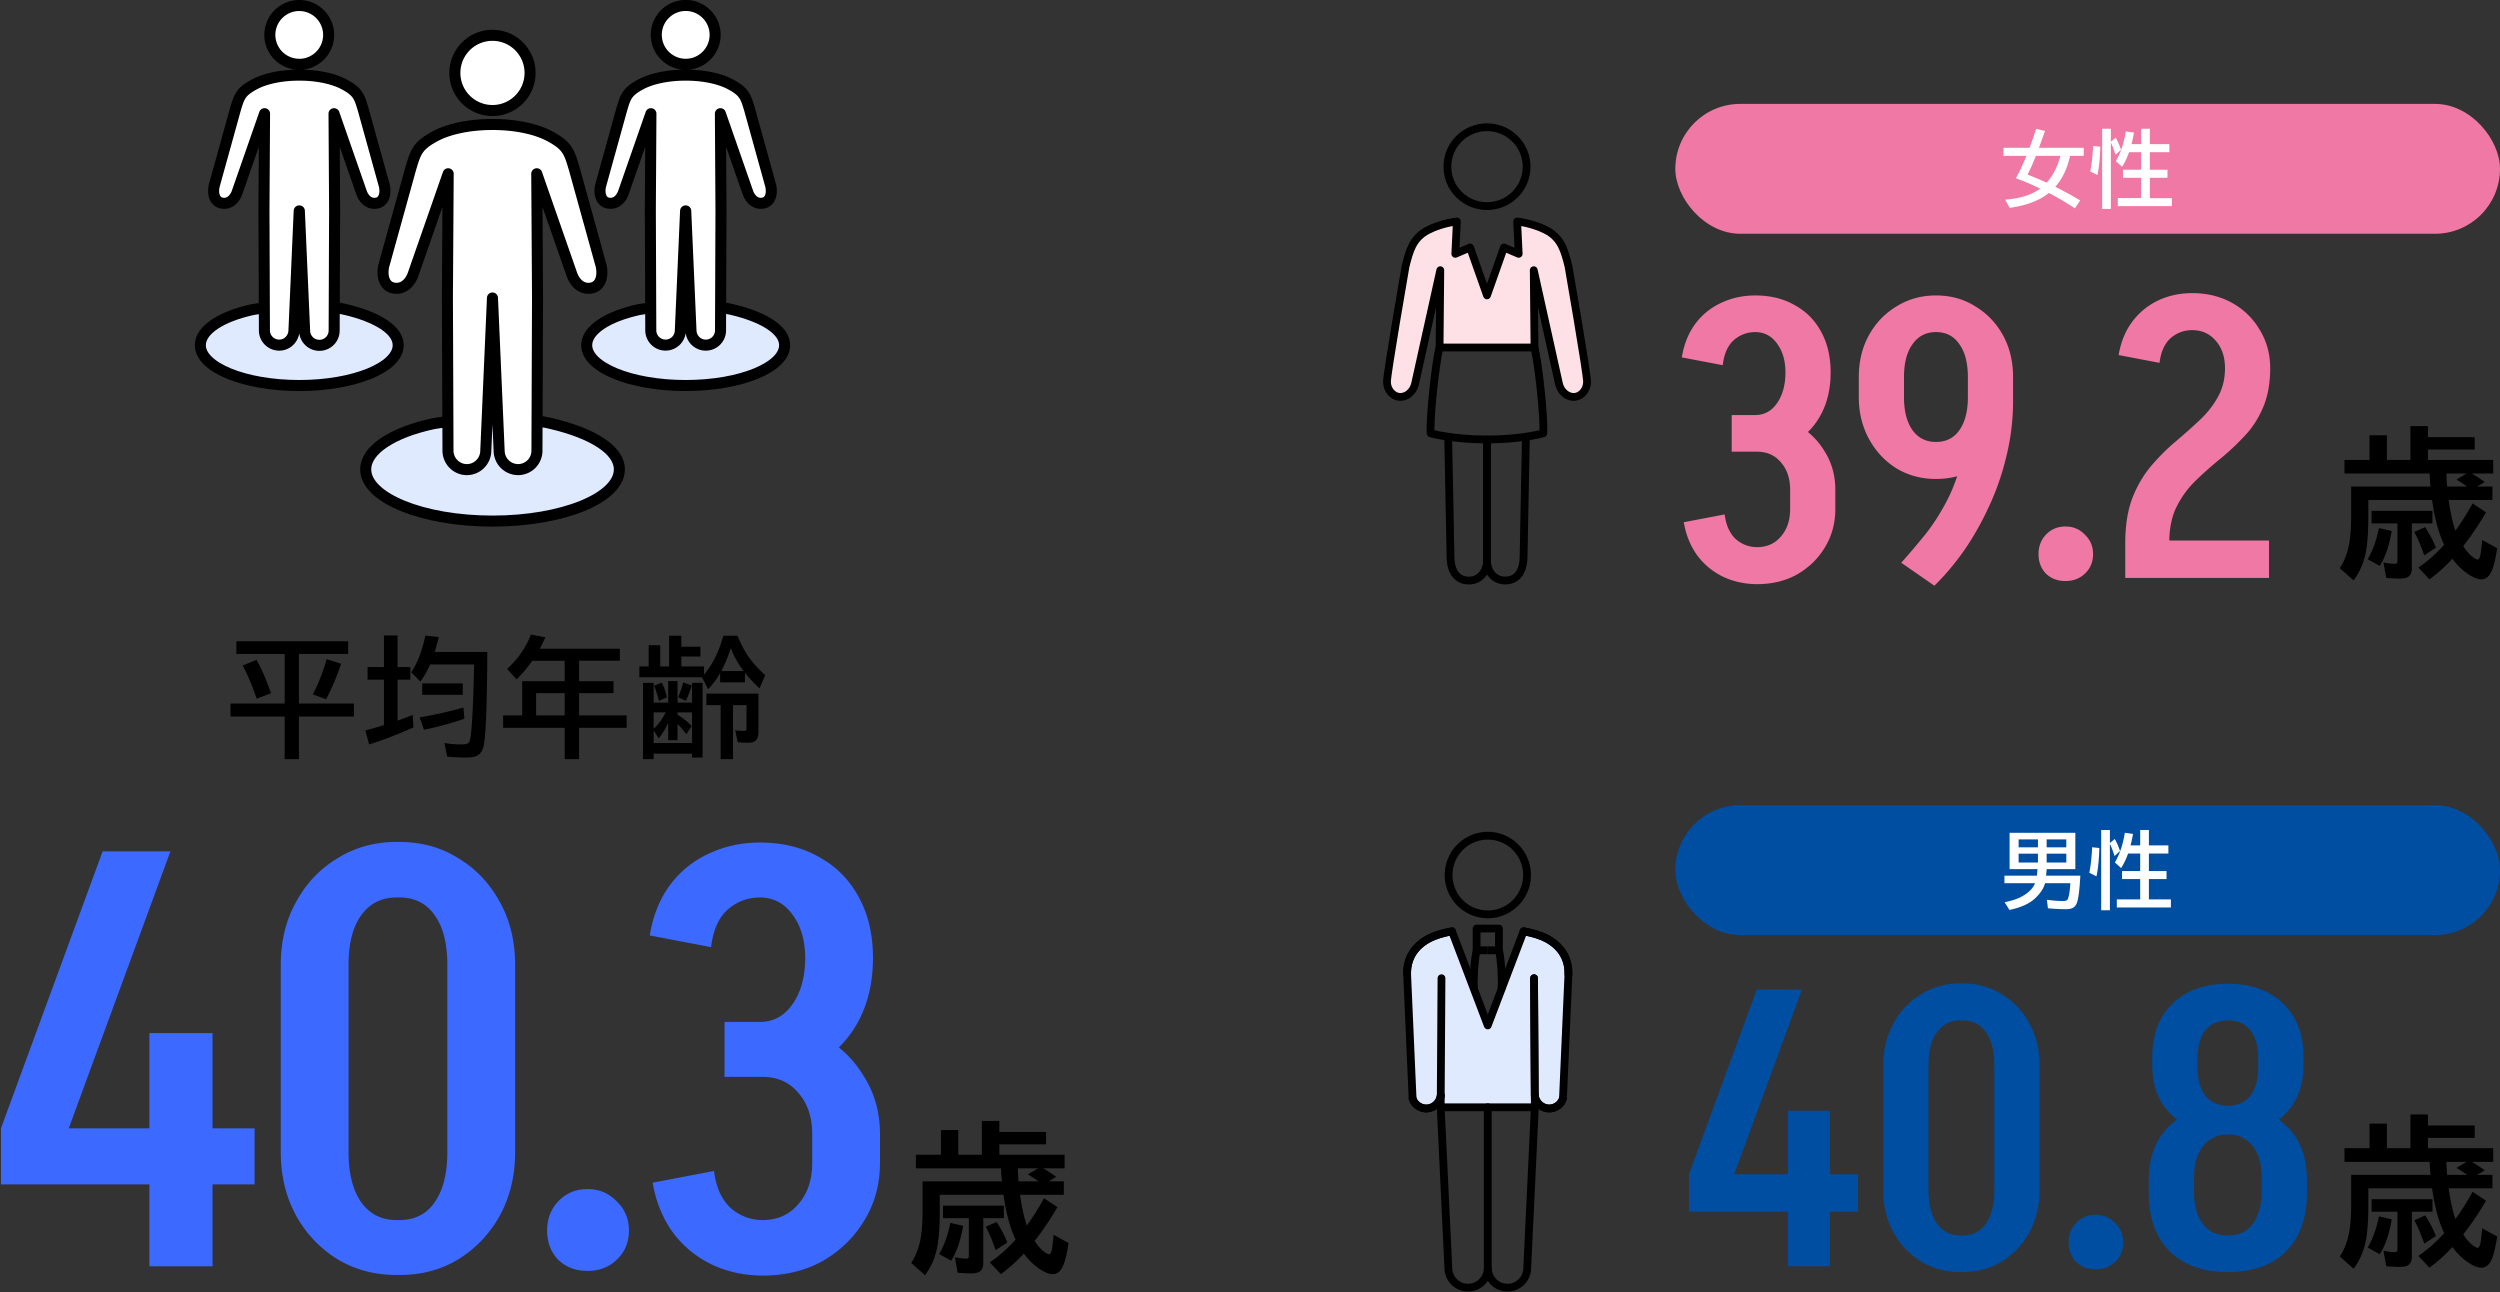
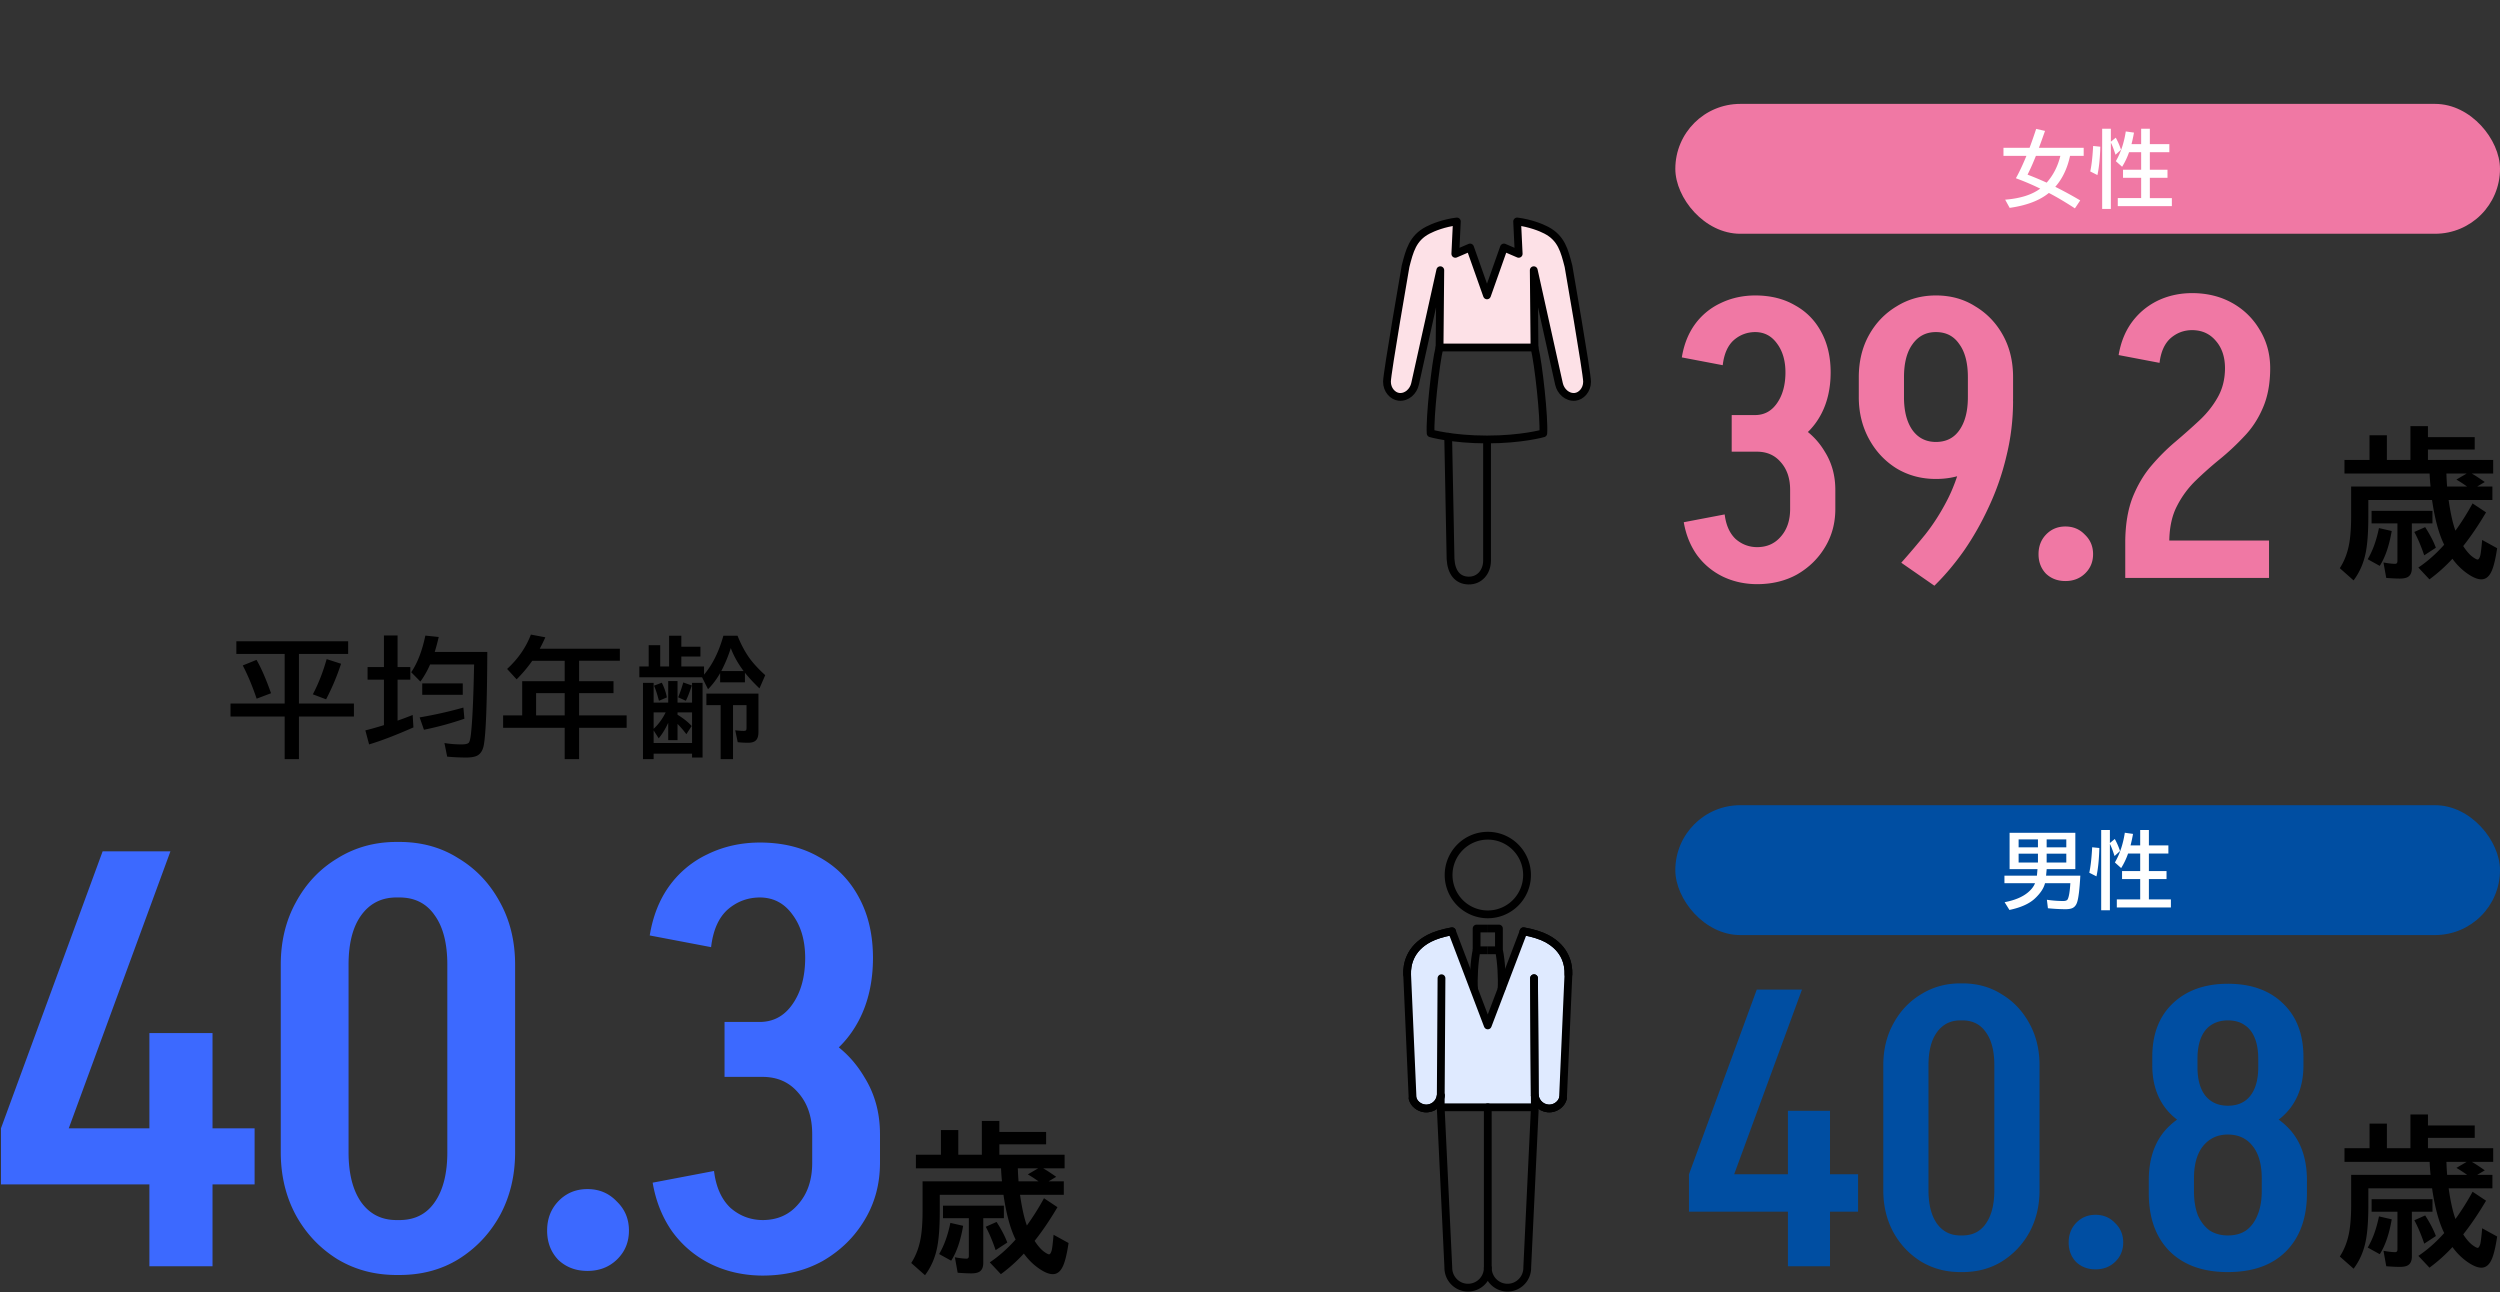
<svg xmlns="http://www.w3.org/2000/svg" width="385" height="199" fill="none">
  <rect width="100%" height="100%" fill="#333333" stroke="none" />
  <path fill="#000" d="M104.926 99.6h2.939v1.504h-2.939v1.533h3.496v1.259c1.302-1.536 2.295-3.535 2.978-5.996h2.178c.56 1.394 1.201 2.582 1.924 3.565.605.807 1.387 1.644 2.344 2.51l-.889 2.041c-.892-.86-1.637-1.664-2.236-2.412v1.474h-3.819v-1.426a12.007 12.007 0 0 1-1.865 2.491l-.918-1.846h-9.658v-1.66h1.436v-3.281h1.777v3.281h1.367V97.9h1.885v1.7Zm9.59 3.74c-.886-1.192-1.543-2.37-1.973-3.535a22.007 22.007 0 0 1-1.465 3.535h3.438Zm-13.858 4.863h2.246v-3.32h1.436v3.32h2.236v-3.037h1.621v11.494h-1.621v-.596h-5.918v.84h-1.64v-11.738h1.64v3.037Zm0 4.277v1.944h5.918v-4.717h-2.236v.361c.905.554 1.631 1.133 2.178 1.739l-.821 1.259a14.588 14.588 0 0 0-1.357-1.582v2.5h-1.436v-2.666c-.449.964-.937 1.758-1.465 2.383l-.781-1.221Zm0-.244c.749-.69 1.367-1.533 1.856-2.529h-1.856v2.529Zm16.143-5.42v5.938c0 .579-.13.999-.391 1.26-.247.247-.651.371-1.211.371-.547 0-1.077-.03-1.592-.088l-.38-1.836c.494.065.927.098 1.298.098.228 0 .362-.052.401-.157.026-.078.039-.205.039-.381v-3.427h-2.08v8.31h-1.905v-8.31h-2.197v-1.778h8.018Zm-15.322 1.104c-.28-1.061-.534-1.836-.762-2.324l1.201-.459c.371.716.631 1.471.781 2.265l-1.22.518Zm2.959-.537a18.46 18.46 0 0 0 .781-2.285l1.318.459c-.338 1.048-.644 1.836-.918 2.363l-1.181-.537ZM89.18 101.758v3.144h5.302v1.836H89.18v3.438h7.324v1.904H89.18v4.824h-2.217v-4.824H77.48v-1.904h2.939v-5.274h6.543v-3.144h-4.99a21.661 21.661 0 0 1-2.412 2.861l-1.465-1.601c1.692-1.556 2.913-3.32 3.662-5.293l2.226.42a28.238 28.238 0 0 1-.859 1.757h12.334v1.856h-6.28Zm-2.217 8.418v-3.438h-4.404v3.438h4.404ZM59.127 102.725v-4.864h2.1v4.864h1.963v1.943h-1.963v6.309a52.288 52.288 0 0 0 2.324-.87l.117 1.914c-2.715 1.198-4.99 2.071-6.826 2.618l-.576-2.159c.84-.208 1.793-.478 2.861-.81v-7.002h-2.52v-1.943h2.52Zm7.822-2.325h8.096c-.033 7.78-.212 12.556-.537 14.327-.143.787-.466 1.324-.967 1.611-.378.215-.963.322-1.758.322-.937 0-1.91-.045-2.92-.137l-.42-2.099c.82.143 1.703.215 2.647.215.566 0 .93-.085 1.094-.254.156-.163.28-.703.37-1.621.203-1.966.349-5.196.44-9.688l.02-.752h-6.778a13.95 13.95 0 0 1-1.494 2.637l-1.416-1.436c.957-1.399 1.683-3.281 2.178-5.644l2.06.215a33.297 33.297 0 0 1-.615 2.304Zm-1.924 4.844h6.24v1.758h-6.24v-1.758Zm-.4 5.235a64.558 64.558 0 0 0 6.738-1.514l.156 1.719a49.373 49.373 0 0 1-6.23 1.699l-.664-1.904ZM46.037 100.703v7.637h8.467v2.002h-8.467v6.562H43.84v-6.562H35.5v-2.002h8.34v-7.637h-7.442V98.76h17.217v1.943h-7.578Zm-6.514 6.895c-.644-1.914-1.357-3.62-2.138-5.118l2.119-.859c.73 1.263 1.474 2.975 2.236 5.137l-2.217.84Zm8.653-.674c.84-1.576 1.55-3.382 2.129-5.42l2.217.713a35.663 35.663 0 0 1-2.305 5.478l-2.041-.771Z" />
  <path fill="#3C69FF" d="M116.979 165.84v-8.46c2.1 0 3.78-.9 5.04-2.7 1.32-1.86 1.98-4.26 1.98-7.2h10.44c0 3.66-.72 6.87-2.16 9.63-1.44 2.76-3.48 4.92-6.12 6.48-2.58 1.5-5.64 2.25-9.18 2.25Zm8.1 13.32v-4.5h10.44v4.5h-10.44Zm-13.5-13.32v-8.46h5.49v8.46h-5.49Zm12.42-18.27c0-2.76-.66-5.01-1.98-6.75-1.26-1.74-2.94-2.61-5.04-2.61v-8.46c3.54 0 6.6.75 9.18 2.25 2.64 1.44 4.68 3.51 6.12 6.21 1.44 2.64 2.16 5.76 2.16 9.36h-10.44Zm11.52 31.5c0 3.3-.81 6.27-2.43 8.91-1.56 2.58-3.69 4.65-6.39 6.21-2.7 1.5-5.79 2.25-9.27 2.25v-8.55c2.28 0 4.11-.81 5.49-2.43 1.44-1.62 2.16-3.75 2.16-6.39h10.44Zm0-4.41h-10.44c0-2.64-.72-4.77-2.16-6.39-1.38-1.62-3.21-2.43-5.49-2.43v-8.46c3.48 0 6.57.75 9.27 2.25 2.7 1.5 4.83 3.57 6.39 6.21 1.62 2.58 2.43 5.52 2.43 8.82Zm-26.01-28.8-9.45-1.8c.48-2.94 1.47-5.46 2.97-7.56a15.33 15.33 0 0 1 5.94-4.95c2.46-1.2 5.16-1.8 8.1-1.8v8.46c-1.92 0-3.6.63-5.04 1.89-1.38 1.26-2.22 3.18-2.52 5.76Zm.45 34.47c.3 2.46 1.14 4.35 2.52 5.67 1.44 1.26 3.12 1.89 5.04 1.89v8.55c-2.94 0-5.64-.6-8.1-1.8-2.4-1.2-4.38-2.88-5.94-5.04-1.5-2.16-2.49-4.65-2.97-7.47l9.45-1.8ZM90.468 195.72c-1.8 0-3.3-.57-4.5-1.71-1.14-1.2-1.71-2.7-1.71-4.5 0-1.8.57-3.3 1.71-4.5 1.2-1.26 2.7-1.89 4.5-1.89 1.8 0 3.3.63 4.5 1.89 1.26 1.2 1.89 2.7 1.89 4.5 0 1.8-.63 3.3-1.89 4.5-1.2 1.14-2.7 1.71-4.5 1.71ZM68.888 177.54v-28.98h10.44v28.98h-10.44Zm-25.65 0v-28.98h10.44v28.98h-10.44Zm17.73-39.33v-8.55h.72v8.55h-.72Zm0 58.14v-8.46h.72v8.46h-.72Zm-17.73-47.79c0-3.6.78-6.81 2.34-9.63 1.56-2.88 3.69-5.13 6.39-6.75 2.7-1.68 5.73-2.52 9.09-2.52v8.55c-2.28 0-4.08.9-5.4 2.7-1.32 1.8-1.98 4.35-1.98 7.65h-10.44Zm36.09 0h-10.44c0-3.3-.66-5.85-1.98-7.65-1.26-1.8-3.06-2.7-5.4-2.7v-8.55c3.42 0 6.45.84 9.09 2.52 2.7 1.62 4.83 3.87 6.39 6.75 1.56 2.82 2.34 6.03 2.34 9.63Zm-36.09 28.89h10.44c0 3.3.66 5.88 1.98 7.74 1.32 1.8 3.12 2.7 5.4 2.7v8.46c-3.36 0-6.39-.81-9.09-2.43-2.7-1.68-4.83-3.93-6.39-6.75-1.56-2.88-2.34-6.12-2.34-9.72Zm36.09 0c0 3.6-.78 6.84-2.34 9.72-1.56 2.82-3.69 5.07-6.39 6.75-2.64 1.62-5.67 2.43-9.09 2.43v-8.46c2.34 0 4.14-.9 5.4-2.7 1.32-1.86 1.98-4.44 1.98-7.74h10.44ZM.148 173.761l15.66-42.66h10.44l-15.66 42.66H.148Zm0 8.64v-8.64h39.06v8.64H.148Zm22.86 12.6v-35.91h9.72v35.91h-9.72Z" />
  <path fill="#000" d="M157.088 184.003c.285 2.002.635 3.577 1.05 4.724a39.287 39.287 0 0 0 2.637-4.199l2.075 1.379c-1.147 1.945-2.319 3.675-3.516 5.188.497.773.993 1.339 1.49 1.697.358.252.602.378.732.378.147 0 .281-.199.403-.598.073-.252.171-1.058.293-2.417l2.307 1.27c-.228 1.546-.496 2.689-.806 3.43-.382.911-.923 1.367-1.623 1.367-.643 0-1.441-.354-2.393-1.062-.757-.561-1.444-1.265-2.063-2.112a24.499 24.499 0 0 1-3.54 3.174l-1.709-1.819c1.4-.936 2.727-2.107 3.98-3.515-.822-1.66-1.445-3.955-1.868-6.885h-9.814v2.502c0 2.336-.126 4.163-.379 5.481-.309 1.652-.94 3.117-1.892 4.395l-2.124-1.88c.814-1.253 1.331-2.734 1.55-4.443.131-.993.196-2.169.196-3.528v-4.602h12.231l-.024-.232a29.178 29.178 0 0 1-.11-1.538l-.012-.232h-13.111v-2.1h3.858v-3.796h2.673v3.796h3.626v-5.2h2.697v1.697h7.202v1.904h-7.202v1.599h10.047v2.1h-3.296c.504.285 1.172.72 2.002 1.306l-1.172.696h2.344v2.075h-6.739Zm-.232-2.075h3.077a22.415 22.415 0 0 0-1.648-1.074l1.587-.928h-3.125c0 .081.004.175.012.281.008.398.04.972.097 1.721Zm-5.432 5.676v6.897c0 .635-.191 1.078-.573 1.331-.277.179-.704.268-1.282.268-.505 0-1.201-.032-2.088-.098l-.427-2.38c.741.138 1.343.208 1.807.208.228 0 .342-.143.342-.428v-5.798h-3.98v-1.929h9.375v1.929h-3.174Zm1.905 4.919c-.481-1.416-.989-2.616-1.526-3.601l1.672-.744c.757 1.18 1.306 2.238 1.648 3.174l-1.794 1.171Zm-8.704.599c.765-1.286 1.343-2.885 1.733-4.798l1.966.452c-.391 2.279-1.005 4.069-1.844 5.371l-1.855-1.025Z" />
  <path fill="#004EA2" d="M348.31 181.5c0-2.16-.46-3.82-1.38-4.98-.92-1.2-2.2-1.8-3.84-1.8v-4.44c3.84 0 6.82 1.02 8.94 3.06 2.16 2 3.24 4.82 3.24 8.46l-6.96-.3Zm-5.22 14.4c-3.8 0-6.78-1.06-8.94-3.18-2.16-2.16-3.24-5.16-3.24-9l6.96-.3c0 1.44.2 2.68.6 3.72.44 1 1.04 1.78 1.8 2.34.8.52 1.74.78 2.82.78v5.64Zm-12.18-12.18v-1.92l6.96-.3v1.92l-6.96.3Zm12.18 12.18v-5.64c1.12 0 2.06-.26 2.82-.78.76-.56 1.34-1.34 1.74-2.34.44-1.04.66-2.28.66-3.72l6.96.3c0 3.84-1.08 6.84-3.24 9-2.12 2.12-5.1 3.18-8.94 3.18Zm-12.18-14.1c0-3.64 1.08-6.46 3.24-8.46 2.16-2.04 5.14-3.06 8.94-3.06v4.44c-1.6 0-2.88.6-3.84 1.8-.92 1.16-1.38 2.82-1.38 4.98l-6.96.3Zm17.4 1.62v-1.92l6.96.3v1.92l-6.96-.3Zm-5.22-8.7c-3.56 0-6.4-.96-8.52-2.88-2.08-1.92-3.12-4.52-3.12-7.8l6.96.3c0 1.88.4 3.34 1.2 4.38.84 1.04 2 1.56 3.48 1.56v4.44Zm-11.64-10.68v-1.26l6.96.3v1.26l-6.96-.3Zm11.64 10.68v-4.44c1.52 0 2.68-.52 3.48-1.56.8-1.04 1.2-2.5 1.2-4.38l6.96-.3c0 3.28-1.04 5.88-3.12 7.8s-4.92 2.88-8.52 2.88Zm-11.64-11.94c0-3.48 1.04-6.22 3.12-8.22 2.12-2.04 4.96-3.06 8.52-3.06v5.64c-1 0-1.86.24-2.58.72-.68.44-1.2 1.1-1.56 1.98-.36.88-.54 1.96-.54 3.24l-6.96-.3Zm16.32 1.56v-1.26l6.96-.3v1.26l-6.96.3Zm0-1.26c0-1.28-.18-2.36-.54-3.24-.36-.88-.88-1.54-1.56-1.98-.68-.48-1.54-.72-2.58-.72v-5.64c3.6 0 6.44 1.02 8.52 3.06 2.08 2 3.12 4.74 3.12 8.22l-6.96.3ZM322.714 195.48c-1.2 0-2.2-.38-3-1.14-.76-.8-1.14-1.8-1.14-3s.38-2.2 1.14-3c.8-.84 1.8-1.26 3-1.26s2.2.42 3 1.26c.84.8 1.26 1.8 1.26 3s-.42 2.2-1.26 3c-.8.76-1.8 1.14-3 1.14ZM307.127 183.36v-19.32h6.96v19.32h-6.96Zm-17.1 0v-19.32h6.96v19.32h-6.96Zm11.82-26.22v-5.7h.48v5.7h-.48Zm0 38.76v-5.64h.48v5.64h-.48Zm-11.82-31.86c0-2.4.52-4.54 1.56-6.42 1.04-1.92 2.46-3.42 4.26-4.5 1.8-1.12 3.82-1.68 6.06-1.68v5.7c-1.52 0-2.72.6-3.6 1.8-.88 1.2-1.32 2.9-1.32 5.1h-6.96Zm24.06 0h-6.96c0-2.2-.44-3.9-1.32-5.1-.84-1.2-2.04-1.8-3.6-1.8v-5.7c2.28 0 4.3.56 6.06 1.68 1.8 1.08 3.22 2.58 4.26 4.5 1.04 1.88 1.56 4.02 1.56 6.42Zm-24.06 19.26h6.96c0 2.2.44 3.92 1.32 5.16.88 1.2 2.08 1.8 3.6 1.8v5.64c-2.24 0-4.26-.54-6.06-1.62-1.8-1.12-3.22-2.62-4.26-4.5-1.04-1.92-1.56-4.08-1.56-6.48Zm24.06 0c0 2.4-.52 4.56-1.56 6.48a12.114 12.114 0 0 1-4.26 4.5c-1.76 1.08-3.78 1.62-6.06 1.62v-5.64c1.56 0 2.76-.6 3.6-1.8.88-1.24 1.32-2.96 1.32-5.16h6.96ZM260.102 180.84l10.44-28.44h6.96l-10.44 28.44h-6.96Zm0 5.76v-5.76h26.04v5.76h-26.04Zm15.24 8.4v-23.94h6.48V195h-6.48Z" />
  <path fill="#000" d="M377.092 183.003c.285 2.002.635 3.577 1.05 4.724a39.287 39.287 0 0 0 2.637-4.199l2.075 1.379c-1.147 1.945-2.319 3.675-3.516 5.188.497.773.993 1.339 1.49 1.697.358.252.602.378.732.378.147 0 .281-.199.403-.598.073-.252.171-1.058.293-2.417l2.307 1.27c-.228 1.546-.496 2.689-.806 3.43-.382.911-.923 1.367-1.623 1.367-.643 0-1.441-.354-2.393-1.062-.757-.561-1.444-1.265-2.063-2.112a24.499 24.499 0 0 1-3.54 3.174l-1.709-1.819c1.4-.936 2.726-2.107 3.98-3.515-.822-1.66-1.445-3.955-1.868-6.885h-9.814v2.502c0 2.336-.127 4.163-.379 5.481-.309 1.652-.94 3.117-1.892 4.395l-2.124-1.88c.814-1.253 1.331-2.734 1.55-4.443.131-.993.196-2.169.196-3.528v-4.602h12.231l-.024-.232a29.178 29.178 0 0 1-.11-1.538l-.012-.232h-13.111v-2.1h3.858v-3.796h2.673v3.796h3.625v-5.2h2.698v1.697h7.202v1.904h-7.202v1.599h10.047v2.1h-3.296c.504.285 1.172.72 2.002 1.306l-1.172.696h2.344v2.075h-6.739Zm-.232-2.075h3.077a22.415 22.415 0 0 0-1.648-1.074l1.586-.928h-3.125c0 .081.005.175.013.281.008.398.04.972.097 1.721Zm-5.432 5.676v6.897c0 .635-.191 1.078-.574 1.331-.276.179-.703.268-1.281.268-.505 0-1.201-.032-2.088-.098l-.427-2.38c.741.138 1.343.208 1.807.208.228 0 .342-.143.342-.428v-5.798h-3.98v-1.929h9.375v1.929h-3.174Zm1.905 4.919c-.481-1.416-.989-2.616-1.526-3.601l1.672-.744c.757 1.18 1.306 2.238 1.648 3.174l-1.794 1.171Zm-8.704.599c.765-1.286 1.343-2.885 1.733-4.798l1.966.452c-.391 2.279-1.005 4.069-1.844 5.371l-1.855-1.025Z" />
  <rect width="127" height="20" x="258" y="16" fill="#F078A4" rx="10" />
  <path fill="#fff" d="M325.072 21.963v10.214h-1.339V19.824h1.339v2l.756-.622c.342.63.611 1.25.806 1.86l-.844.768c-.284-.876-.523-1.498-.718-1.867Zm3.18.229h1.486v-2.368h1.339v2.368h3.003v1.25h-3.003v2.698h2.717v1.238h-2.717v3.13h3.39v1.237h-8.328v-1.238h3.599v-3.13h-2.793V26.14h2.793v-2.698h-1.866a10.798 10.798 0 0 1-1.067 2.241l-.965-.863c.754-1.3 1.264-2.825 1.53-4.577l1.263.178a22.162 22.162 0 0 1-.381 1.77Zm-6.354 4.208c.187-.842.324-1.976.413-3.402l.032-.52 1.104.114c-.046 1.764-.194 3.22-.444 4.367l-1.105-.559ZM314.191 29.047a38.791 38.791 0 0 0-3.225-1.403l-.52-.196c.482-.847 1.024-1.995 1.625-3.447h-3.536v-1.238h4.018a73.84 73.84 0 0 0 1.016-2.913l1.365.31c-.377 1.071-.69 1.939-.94 2.603h6.894v1.238h-2.101l-.019.095c-.419 1.892-1.171 3.45-2.254 4.672l.4.203a60.85 60.85 0 0 1 3.44 1.892l-.818 1.225c-1.507-.982-2.844-1.773-4.012-2.374-1.422 1.164-3.434 1.93-6.037 2.298l-.692-1.264c2.315-.181 4.114-.748 5.396-1.7Zm.997-.92c1.015-1.147 1.718-2.522 2.107-4.126h-3.764l-.216.527a32.394 32.394 0 0 1-1.073 2.367c.906.343 1.888.754 2.946 1.232Z" />
  <rect width="127" height="20" x="258" y="124" fill="#004EA2" rx="10" />
  <path fill="#fff" d="M324.924 129.963v10.214h-1.34v-12.353h1.34v2l.755-.622c.343.63.612 1.25.806 1.86l-.844.768c-.283-.876-.523-1.498-.717-1.867Zm3.18.229h1.485v-2.368h1.34v2.368h3.002v1.25h-3.002v2.698h2.717v1.238h-2.717v3.129h3.389v1.238h-8.328v-1.238h3.599v-3.129h-2.793v-1.238h2.793v-2.698h-1.866a10.768 10.768 0 0 1-1.066 2.241l-.965-.863c.753-1.299 1.263-2.825 1.53-4.577l1.263.178a22.132 22.132 0 0 1-.381 1.771Zm-6.354 4.208c.186-.842.324-1.976.413-3.402l.031-.52 1.105.114c-.047 1.764-.195 3.22-.445 4.367l-1.104-.559ZM315.19 133.842l-.095 1.015h5.275c-.115 2.142-.286 3.525-.515 4.152-.156.436-.412.723-.768.863-.254.097-.596.146-1.028.146a29.52 29.52 0 0 1-2.679-.146l-.158-1.308c.871.127 1.711.191 2.52.191.364 0 .592-.091.685-.273.195-.377.33-1.2.406-2.469h-3.903c-.187.778-.713 1.572-1.581 2.38-.855.791-2.154 1.371-3.897 1.739l-.743-1.193c1.536-.296 2.721-.787 3.555-1.473.554-.452.931-.937 1.13-1.453h-4.71v-1.156h5.002l.088-1.015h-4.297v-5.586h10.125v5.586h-4.412Zm-4.323-4.571v1.219h2.977v-1.219h-2.977Zm0 2.197v1.358h2.977v-1.358h-2.977Zm7.344 1.358v-1.358h-3.027v1.358h3.027Zm0-2.336v-1.219h-3.027v1.219h3.027Z" />
  <path fill="#F078A4" d="M327.29 83.24c.04-2.6.42-4.82 1.14-6.66.76-1.88 1.72-3.5 2.88-4.86 1.16-1.36 2.38-2.58 3.66-3.66 1.32-1.12 2.56-2.22 3.72-3.3 1.16-1.08 2.1-2.26 2.82-3.54.76-1.32 1.14-2.84 1.14-4.56h6.96c0 2.4-.38 4.46-1.14 6.18-.72 1.68-1.68 3.14-2.88 4.38a38.29 38.29 0 0 1-3.72 3.48 57.725 57.725 0 0 0-3.72 3.3 14.726 14.726 0 0 0-2.88 3.9c-.76 1.44-1.16 3.22-1.2 5.34h-6.78Zm0 5.76v-5.76h22.14V89h-22.14Zm5.28-33.12-6.3-1.2c.32-1.92.98-3.58 1.98-4.98 1.04-1.44 2.36-2.56 3.96-3.36 1.64-.8 3.44-1.2 5.4-1.2v5.7c-1.28 0-2.4.42-3.36 1.26-.92.84-1.48 2.1-1.68 3.78Zm17.04.84h-6.96c0-1.76-.48-3.18-1.44-4.26-.92-1.08-2.14-1.62-3.66-1.62v-5.7c2.32 0 4.38.5 6.18 1.5 1.8 1 3.22 2.38 4.26 4.14 1.08 1.76 1.62 3.74 1.62 5.94ZM318.074 89.48c-1.2 0-2.2-.38-3-1.14-.76-.8-1.14-1.8-1.14-3s.38-2.2 1.14-3c.8-.84 1.8-1.26 3-1.26s2.2.42 3 1.26c.84.8 1.26 1.8 1.26 3s-.42 2.2-1.26 3c-.8.76-1.8 1.14-3 1.14ZM310.014 61.7c0 2.92-.34 5.76-1.02 8.52-.64 2.72-1.54 5.32-2.7 7.8-1.12 2.44-2.4 4.7-3.84 6.78-1.44 2.04-2.96 3.84-4.56 5.4l-5.1-3.54c1.28-1.44 2.52-2.9 3.72-4.38 1.2-1.52 2.28-3.2 3.24-5.04 1-1.88 1.8-4.06 2.4-6.54.6-2.52.9-5.52.9-9h6.96Zm0-3.66v3.12h-6.96v-3.12h6.96Zm-16.8 0v3.12h-6.96v-3.12h6.96Zm-6.96.06c0-2.44.52-4.6 1.56-6.48 1.04-1.88 2.46-3.36 4.26-4.44 1.8-1.12 3.82-1.68 6.06-1.68v5.64c-1.52 0-2.72.62-3.6 1.86-.88 1.2-1.32 2.9-1.32 5.1h-6.96Zm23.76 0h-6.96c0-2.2-.44-3.9-1.32-5.1-.84-1.24-2.04-1.86-3.6-1.86V45.5c2.28 0 4.3.56 6.06 1.68 1.8 1.08 3.22 2.56 4.26 4.44 1.04 1.88 1.56 4.04 1.56 6.48Zm-23.76 3.06h6.96c0 2.16.44 3.86 1.32 5.1.88 1.2 2.08 1.8 3.6 1.8v5.7c-2.24 0-4.26-.54-6.06-1.62-1.8-1.12-3.22-2.64-4.26-4.56-1.04-1.92-1.56-4.06-1.56-6.42Zm23.76 0c0 2.36-.52 4.5-1.56 6.42s-2.46 3.44-4.26 4.56c-1.76 1.08-3.78 1.62-6.06 1.62v-5.7c1.56 0 2.76-.6 3.6-1.8.88-1.24 1.32-2.94 1.32-5.1h6.96ZM270.28 69.56v-5.64c1.4 0 2.52-.6 3.36-1.8.88-1.24 1.32-2.84 1.32-4.8h6.96c0 2.44-.48 4.58-1.44 6.42-.96 1.84-2.32 3.28-4.08 4.32-1.72 1-3.76 1.5-6.12 1.5Zm5.4 8.88v-3h6.96v3h-6.96Zm-9-8.88v-5.64h3.66v5.64h-3.66Zm8.28-12.18c0-1.84-.44-3.34-1.32-4.5-.84-1.16-1.96-1.74-3.36-1.74V45.5c2.36 0 4.4.5 6.12 1.5 1.76.96 3.12 2.34 4.08 4.14.96 1.76 1.44 3.84 1.44 6.24h-6.96Zm7.68 21c0 2.2-.54 4.18-1.62 5.94-1.04 1.72-2.46 3.1-4.26 4.14-1.8 1-3.86 1.5-6.18 1.5v-5.7c1.52 0 2.74-.54 3.66-1.62.96-1.08 1.44-2.5 1.44-4.26h6.96Zm0-2.94h-6.96c0-1.76-.48-3.18-1.44-4.26-.92-1.08-2.14-1.62-3.66-1.62v-5.64c2.32 0 4.38.5 6.18 1.5 1.8 1 3.22 2.38 4.26 4.14 1.08 1.72 1.62 3.68 1.62 5.88Zm-17.34-19.2-6.3-1.2c.32-1.96.98-3.64 1.98-5.04a10.22 10.22 0 0 1 3.96-3.3c1.64-.8 3.44-1.2 5.4-1.2v5.64c-1.28 0-2.4.42-3.36 1.26-.92.84-1.48 2.12-1.68 3.84Zm.3 22.98c.2 1.64.76 2.9 1.68 3.78.96.84 2.08 1.26 3.36 1.26v5.7c-1.96 0-3.76-.4-5.4-1.2-1.6-.8-2.92-1.92-3.96-3.36-1-1.44-1.66-3.1-1.98-4.98l6.3-1.2Z" />
  <path fill="#000" d="M377.088 77.002c.285 2.002.635 3.577 1.05 4.724a39.22 39.22 0 0 0 2.637-4.2l2.075 1.38c-1.147 1.945-2.319 3.675-3.516 5.188.497.773.993 1.339 1.49 1.697.358.252.602.378.732.378.147 0 .281-.199.403-.598.073-.252.171-1.058.293-2.417l2.307 1.27c-.228 1.546-.496 2.69-.806 3.43-.382.912-.923 1.367-1.623 1.367-.643 0-1.441-.354-2.393-1.062a9.807 9.807 0 0 1-2.063-2.112 24.527 24.527 0 0 1-3.54 3.174l-1.709-1.819c1.4-.936 2.727-2.107 3.98-3.515-.822-1.66-1.445-3.955-1.868-6.885h-9.814v2.502c0 2.336-.126 4.163-.379 5.481-.309 1.652-.94 3.117-1.892 4.395l-2.124-1.88c.814-1.253 1.331-2.734 1.55-4.443.131-.993.196-2.17.196-3.528v-4.602h12.231l-.024-.232a29.121 29.121 0 0 1-.11-1.538l-.012-.232h-13.111v-2.1h3.858V67.03h2.673v3.796h3.626v-5.2h2.697v1.697h7.202v1.904h-7.202v1.6h10.047v2.099h-3.296c.504.285 1.172.72 2.002 1.306l-1.172.696h2.344v2.075h-6.739Zm-.232-2.075h3.077a22.774 22.774 0 0 0-1.648-1.075l1.587-.927h-3.125c0 .081.004.175.012.28.008.4.04.973.097 1.722Zm-5.432 5.676V87.5c0 .635-.191 1.078-.573 1.33-.277.18-.704.27-1.282.27-.505 0-1.201-.033-2.088-.099l-.427-2.38c.741.138 1.343.208 1.807.208.228 0 .342-.143.342-.428v-5.798h-3.98v-1.929h9.375v1.929h-3.174Zm1.905 4.92c-.481-1.417-.989-2.617-1.526-3.602l1.672-.744c.757 1.18 1.306 2.238 1.648 3.174l-1.794 1.171Zm-8.704.598c.765-1.286 1.343-2.885 1.733-4.798l1.966.452c-.391 2.278-1.005 4.069-1.844 5.371l-1.855-1.025Z" />
  <g stroke="#000" stroke-linejoin="round" stroke-width="1.2" clip-path="url(#a)">
-     <path d="M228.998 31.741c3.369 0 6.1-2.72 6.1-6.073 0-3.355-2.731-6.074-6.1-6.074-3.369 0-6.1 2.72-6.1 6.073 0 3.355 2.731 6.074 6.1 6.074Z" />
    <path stroke-linecap="round" d="M236.306 53.508c.638 2.52 1.529 10.946 1.36 13.222 0 0-3.295.95-8.673.95s-8.673-.95-8.673-.95c-.161-2.276.722-10.702 1.36-13.222" />
    <path stroke-linecap="round" d="m223.02 67.262.364 18.814c.112 2.046 1.066 3.296 2.763 3.33 1.696.035 2.825-1.312 2.86-3.016V67.904" />
-     <path stroke-linecap="round" d="M229 67.68v18.703c.028 1.703 1.164 3.05 2.861 3.016 1.696-.028 2.65-1.278 2.762-3.33l.365-18.815" />
    <path fill="#FDE1E7" stroke-linecap="round" d="m233.639 34.107.239 4.985-2.272-.977-2.608 7.372-2.608-7.372-2.272.977.238-4.985c-1.956.238-3.653.908-4.473 1.34-2.335 1.223-2.812 3.156-3.429 5.558 0 0-2.86 16.469-2.86 17.774 0 1.306.918 2.227 1.83 2.332 1.234.14 2.25-.865 2.496-1.99.245-1.123 3.884-17.509 3.884-17.509l-.112 11.904h14.619l-.113-11.904s3.639 16.378 3.885 17.51c.245 1.123 1.262 2.129 2.496 1.99.904-.099 1.83-1.027 1.83-2.333 0-1.305-2.861-17.774-2.861-17.774-.617-2.402-1.094-4.335-3.428-5.557-.821-.433-2.524-1.096-4.474-1.34h-.007Z" />
  </g>
  <g clip-path="url(#b)">
    <path fill="#DFEAFF" d="M238.145 144.663c-.819-.425-1.993-.814-3.513-1.093h-.049l-5.464 14.366-5.463-14.366h-.049c-1.514.279-2.694.668-3.513 1.093-3.041 1.587-3.444 4.12-3.395 5.54l.84 19.099c.201.793.972 1.447 1.868 1.545a2.217 2.217 0 0 0 1.867-.696l-.048.522h15.135l-.014-1.789a2.241 2.241 0 0 0 2.471 1.963c.896-.098 1.674-.752 1.868-1.545l.84-19.099c.049-1.42-.354-3.953-3.395-5.54h.014Z" />
    <path stroke="#000" stroke-linejoin="round" stroke-width="1.2" d="M221.867 170.52h14.504" />
    <path stroke="#000" stroke-linecap="round" stroke-linejoin="round" stroke-width="1.2" d="m221.881 168.711-.014 1.803 1.174 24.659c-.028 1.692 1.298 3.097 2.978 3.125a3.04 3.04 0 0 0 3.096-3.006M236.244 150.648l.111 18.055.014 1.81-1.173 24.659c.035 1.691-1.298 3.097-2.978 3.125-1.681.035-3.062-1.308-3.097-3.007" />
    <path stroke="#000" stroke-linejoin="round" stroke-width="1.2" d="M233.395 139.038a6.066 6.066 0 0 0 0-8.564 6.029 6.029 0 0 0-8.542 0 6.066 6.066 0 0 0 0 8.564 6.03 6.03 0 0 0 8.542 0Z" />
    <path stroke="#000" stroke-linecap="round" stroke-linejoin="round" stroke-width="1.2" d="m221.989 150.648-.111 18.055c-.146 1.239-1.249 2.13-2.471 1.991-.896-.098-1.674-.752-1.868-1.546M223.603 143.416c-1.513.278-2.694.668-3.513 1.093-3.041 1.587-3.444 4.12-3.395 5.54" />
    <path stroke="#000" stroke-linecap="round" stroke-linejoin="round" stroke-width="1.2" d="M221.878 168.709c-.146 1.232-1.249 2.123-2.471 1.984-.896-.098-1.674-.752-1.868-1.546l-.84-19.098c-.049-1.42.354-3.953 3.395-5.54.819-.425 1.992-.815 3.513-1.093" />
    <path stroke="#000" stroke-linejoin="round" stroke-width="1.2" d="M229.117 146.342h-1.722c-.368 1.698-.5 4.433-.396 6.013" />
    <path stroke="#000" stroke-linecap="round" stroke-linejoin="round" stroke-width="1.2" d="M240.692 169.148c-.201.794-.972 1.448-1.867 1.546-1.222.139-2.326-.752-2.472-1.984l-.111-18.062M241.537 150.043c.049-1.42-.354-3.953-3.395-5.54-.819-.425-1.993-.814-3.513-1.093" />
    <path stroke="#000" stroke-linecap="round" stroke-linejoin="round" stroke-width="1.2" d="M234.629 143.416c1.513.278 2.694.668 3.513 1.093 3.041 1.587 3.444 4.12 3.395 5.54l-.84 19.098c-.201.794-.972 1.448-1.868 1.546-1.222.139-2.326-.752-2.471-1.984" />
    <path stroke="#000" stroke-linejoin="round" stroke-width="1.2" d="m234.634 143.416-5.52 14.498-5.512-14.498" />
    <path stroke="#000" stroke-linejoin="round" stroke-width="1.2" d="M229.113 142.994h-1.715v3.348M229.121 146.342h1.722c.368 1.698.5 4.433.396 6.013M229.121 142.994h1.715v3.348" />
    <path stroke="#000" stroke-linecap="round" stroke-linejoin="round" stroke-width="1.2" d="M229.117 195.297V170.52" />
  </g>
  <g stroke="#000" stroke-linecap="round" stroke-linejoin="round" stroke-width="1.7" clip-path="url(#c)">
    <path fill="#DFEAFF" d="M53.242 47.67c4.78 1.14 8.08 3.11 8.08 5.49 0 3.43-6.82 6.21-15.24 6.21s-15.23-2.78-15.23-6.21c0-2.38 3.27-4.44 8.08-5.49 0 0 8.07-1.49 14.31 0ZM112.752 47.67c4.78 1.14 8.08 3.11 8.08 5.49 0 3.43-6.82 6.21-15.24 6.21s-15.24-2.78-15.24-6.21c0-2.38 3.27-4.44 8.08-5.49 0 0 8.07-1.49 14.31 0h.01ZM85.02 65.259c6.13 1.46 10.36 3.98 10.36 7.03 0 4.4-8.75 7.96-19.53 7.96-10.78 0-19.53-3.57-19.53-7.96 0-3.05 4.2-5.69 10.36-7.03 0 0 10.34-1.91 18.35 0h-.01Z" />
    <path fill="#fff" d="M75.84 17.02c3.2 0 5.79-2.59 5.79-5.79s-2.59-5.79-5.79-5.79-5.79 2.59-5.79 5.79 2.59 5.79 5.79 5.79ZM75.84 45.89l1.03 23.55a2.926 2.926 0 0 0 2.97 2.88 2.912 2.912 0 0 0 2.85-2.99l.09-23.57-.12-19 5.46 15.65c.72 1.74 2.01 2.22 3.15 1.9 1.16-.33 1.65-1.68 1.32-3.33l-4.14-14.94c-.8-2.68-1.05-3.64-3.96-5.15-1.57-.82-4.53-1.72-8.65-1.72s-7.08.9-8.65 1.72c-2.91 1.52-3.16 2.47-3.96 5.15l-4.14 14.94c-.33 1.65.16 3 1.32 3.33 1.14.32 2.42-.16 3.15-1.9l5.46-15.65-.12 19 .09 23.57c-.03 1.62 1.25 2.96 2.85 2.99 1.61.03 2.94-1.26 2.97-2.88l1.03-23.55ZM105.6 9.9c2.5 0 4.53-2.03 4.53-4.53 0-2.5-2.03-4.53-4.53-4.53-2.5 0-4.53 2.03-4.53 4.53 0 2.5 2.03 4.53 4.53 4.53ZM105.602 32.48l.81 18.42c.03 1.27 1.07 2.28 2.32 2.25a2.276 2.276 0 0 0 2.23-2.34l.07-18.44-.09-14.86 4.27 12.25c.57 1.36 1.57 1.73 2.46 1.48.91-.25 1.29-1.31 1.029-2.6l-3.239-11.69c-.62-2.09-.82-2.84-3.1-4.03-1.23-.64-3.541-1.35-6.771-1.35s-5.539.71-6.77 1.35c-2.28 1.19-2.48 1.94-3.1 4.03l-3.24 11.69c-.26 1.29.13 2.35 1.03 2.6.89.25 1.9-.12 2.46-1.48l4.27-12.25-.089 14.86.07 18.44a2.275 2.275 0 1 0 4.549.09l.811-18.42h.02ZM46.08 9.9a4.524 4.524 0 1 1 0-9.05c2.5 0 4.53 2.03 4.53 4.53 0 2.5-2.03 4.53-4.53 4.53V9.9ZM46.079 32.48l-.81 18.42c-.03 1.27-1.07 2.28-2.32 2.25a2.276 2.276 0 0 1-2.23-2.34l-.07-18.44.09-14.86-4.27 12.25c-.57 1.36-1.57 1.73-2.46 1.48-.91-.25-1.29-1.31-1.03-2.6l3.24-11.69c.62-2.09.82-2.84 3.1-4.03 1.23-.64 3.54-1.35 6.77-1.35 3.23 0 5.54.71 6.77 1.35 2.28 1.19 2.48 1.94 3.1 4.03l3.24 11.69c.26 1.29-.13 2.35-1.03 2.6-.89.25-1.9-.12-2.46-1.48l-4.27-12.25.09 14.86-.07 18.44a2.276 2.276 0 1 1-4.55.09l-.81-18.42h-.02Z" />
  </g>
  <defs>
    <clipPath id="a">
      <path fill="#fff" d="M213 19h32v71h-32z" />
    </clipPath>
    <clipPath id="b">
      <path fill="#fff" d="M216 128.008h26.236v70.993H216z" />
    </clipPath>
    <clipPath id="c">
-       <path fill="#fff" d="M30 0h91.68v81.1H30z" />
-     </clipPath>
+       </clipPath>
  </defs>
</svg>